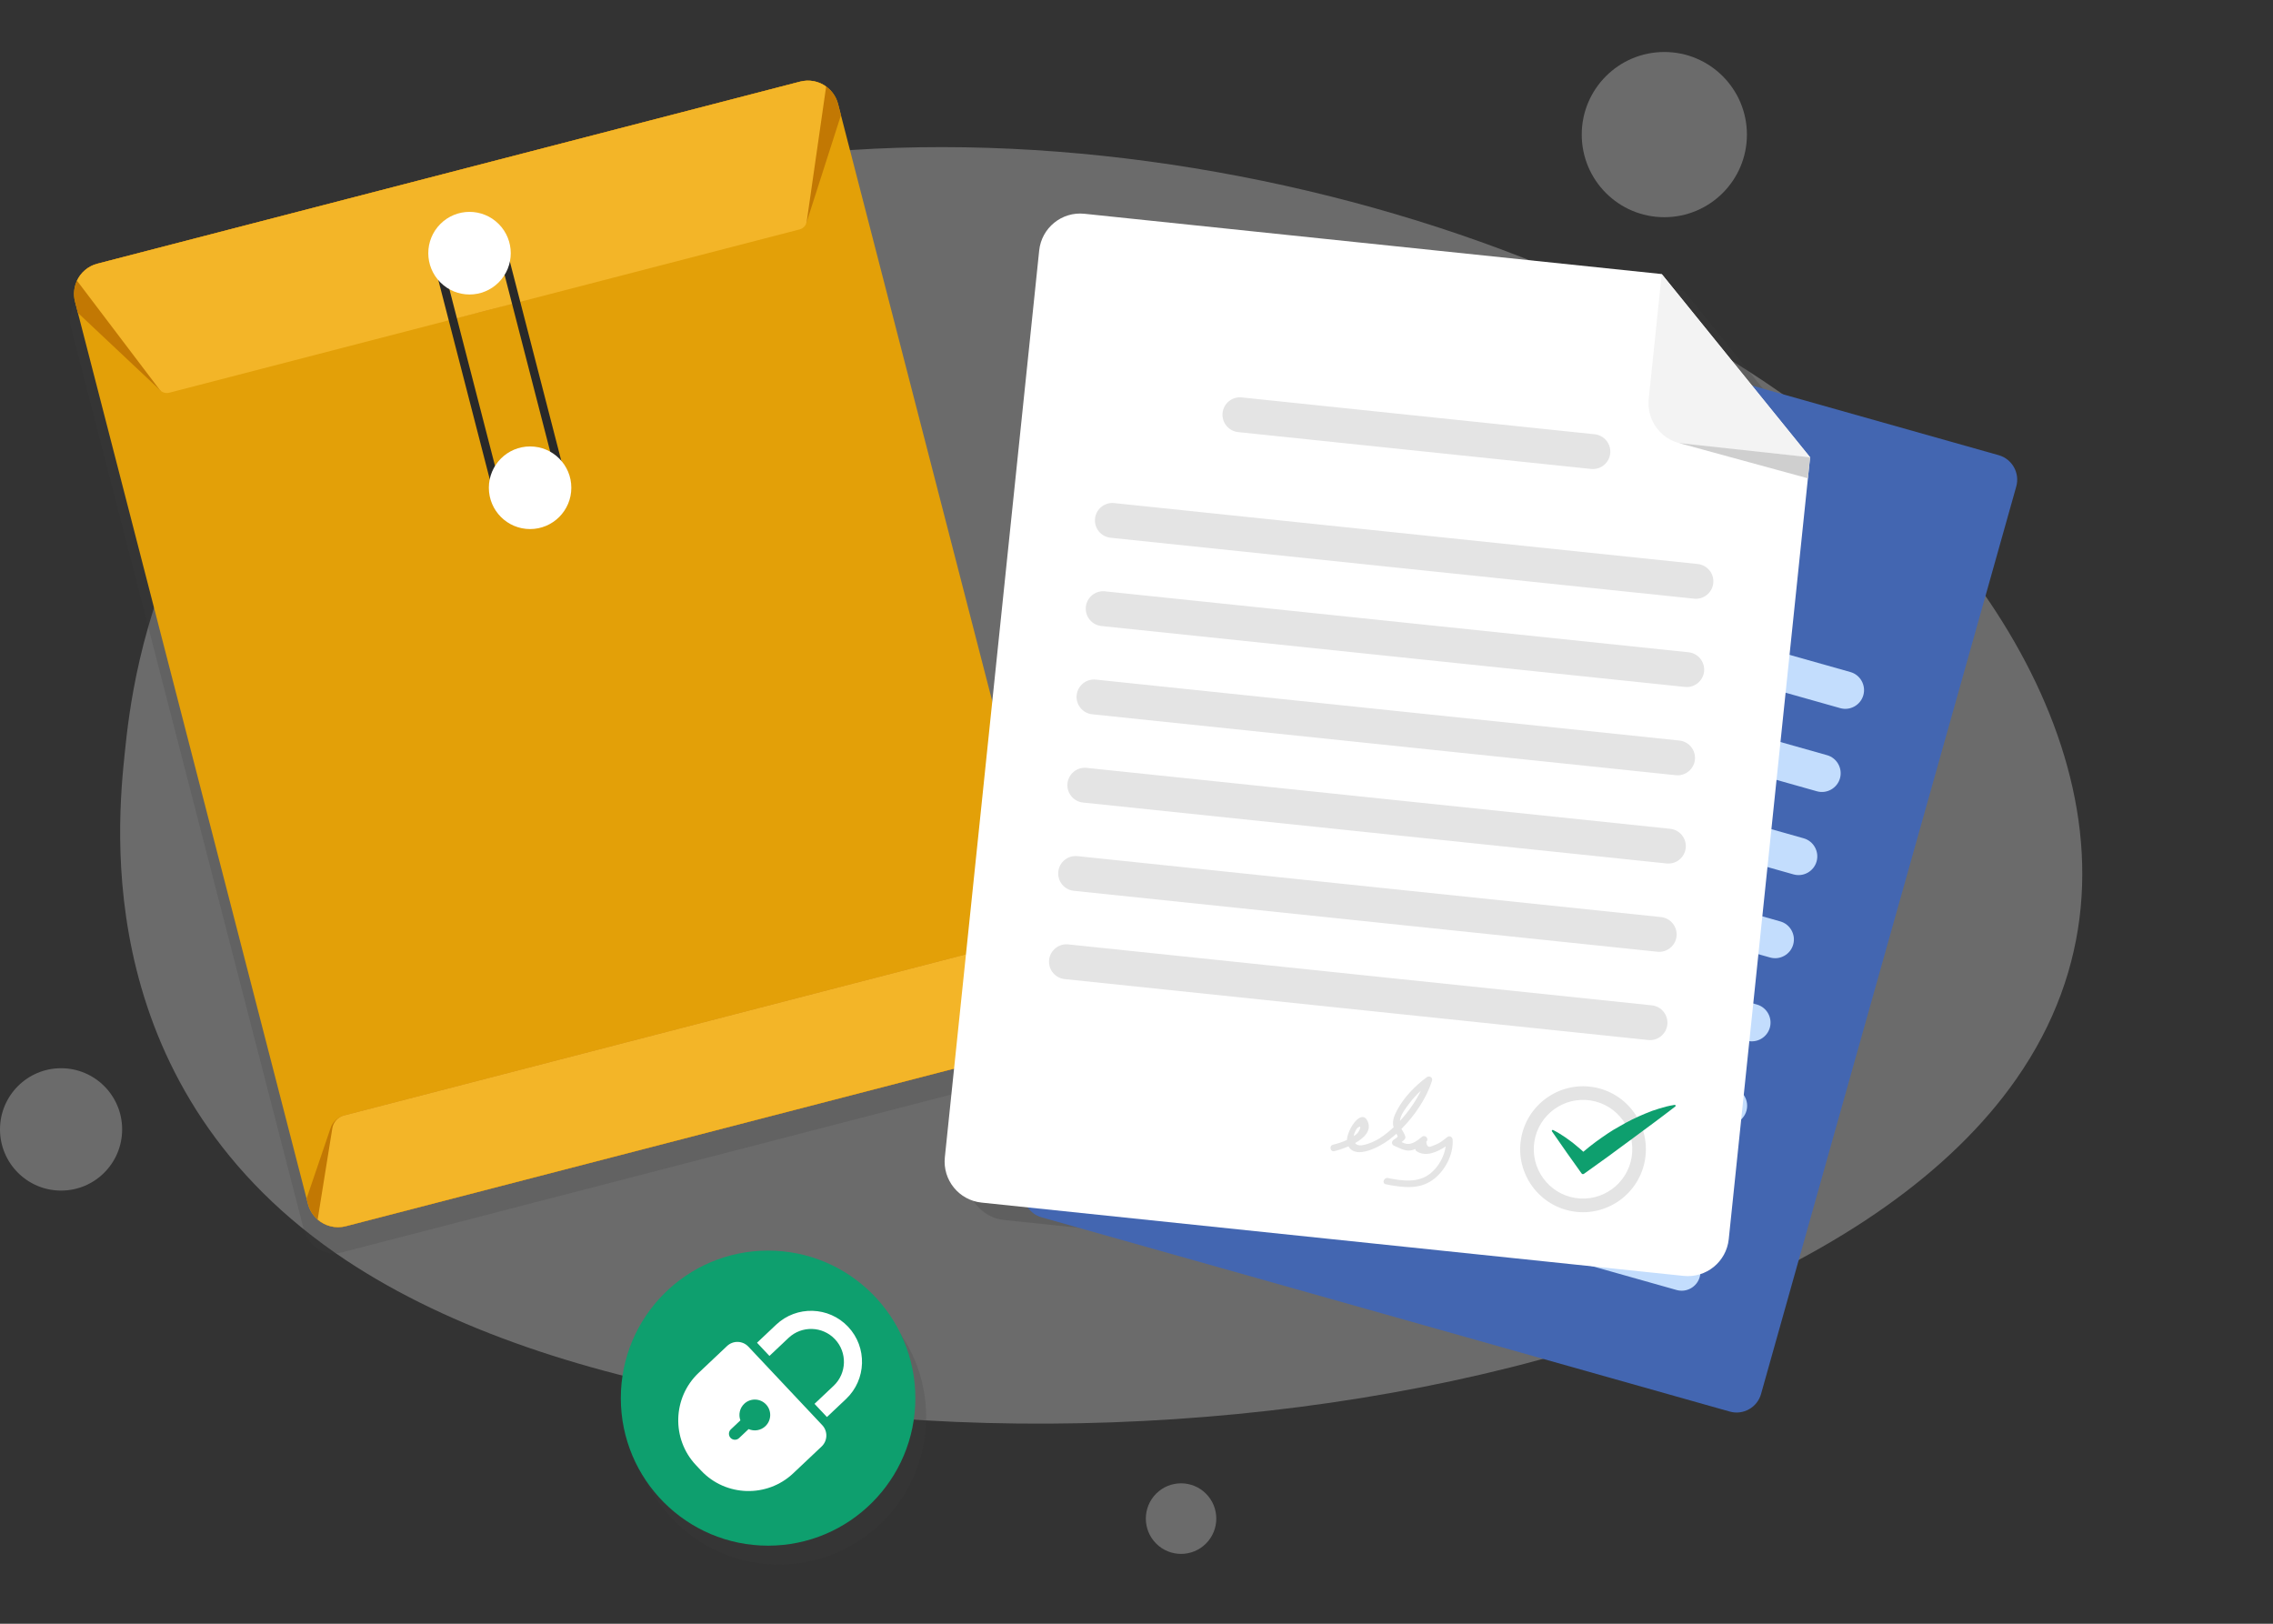
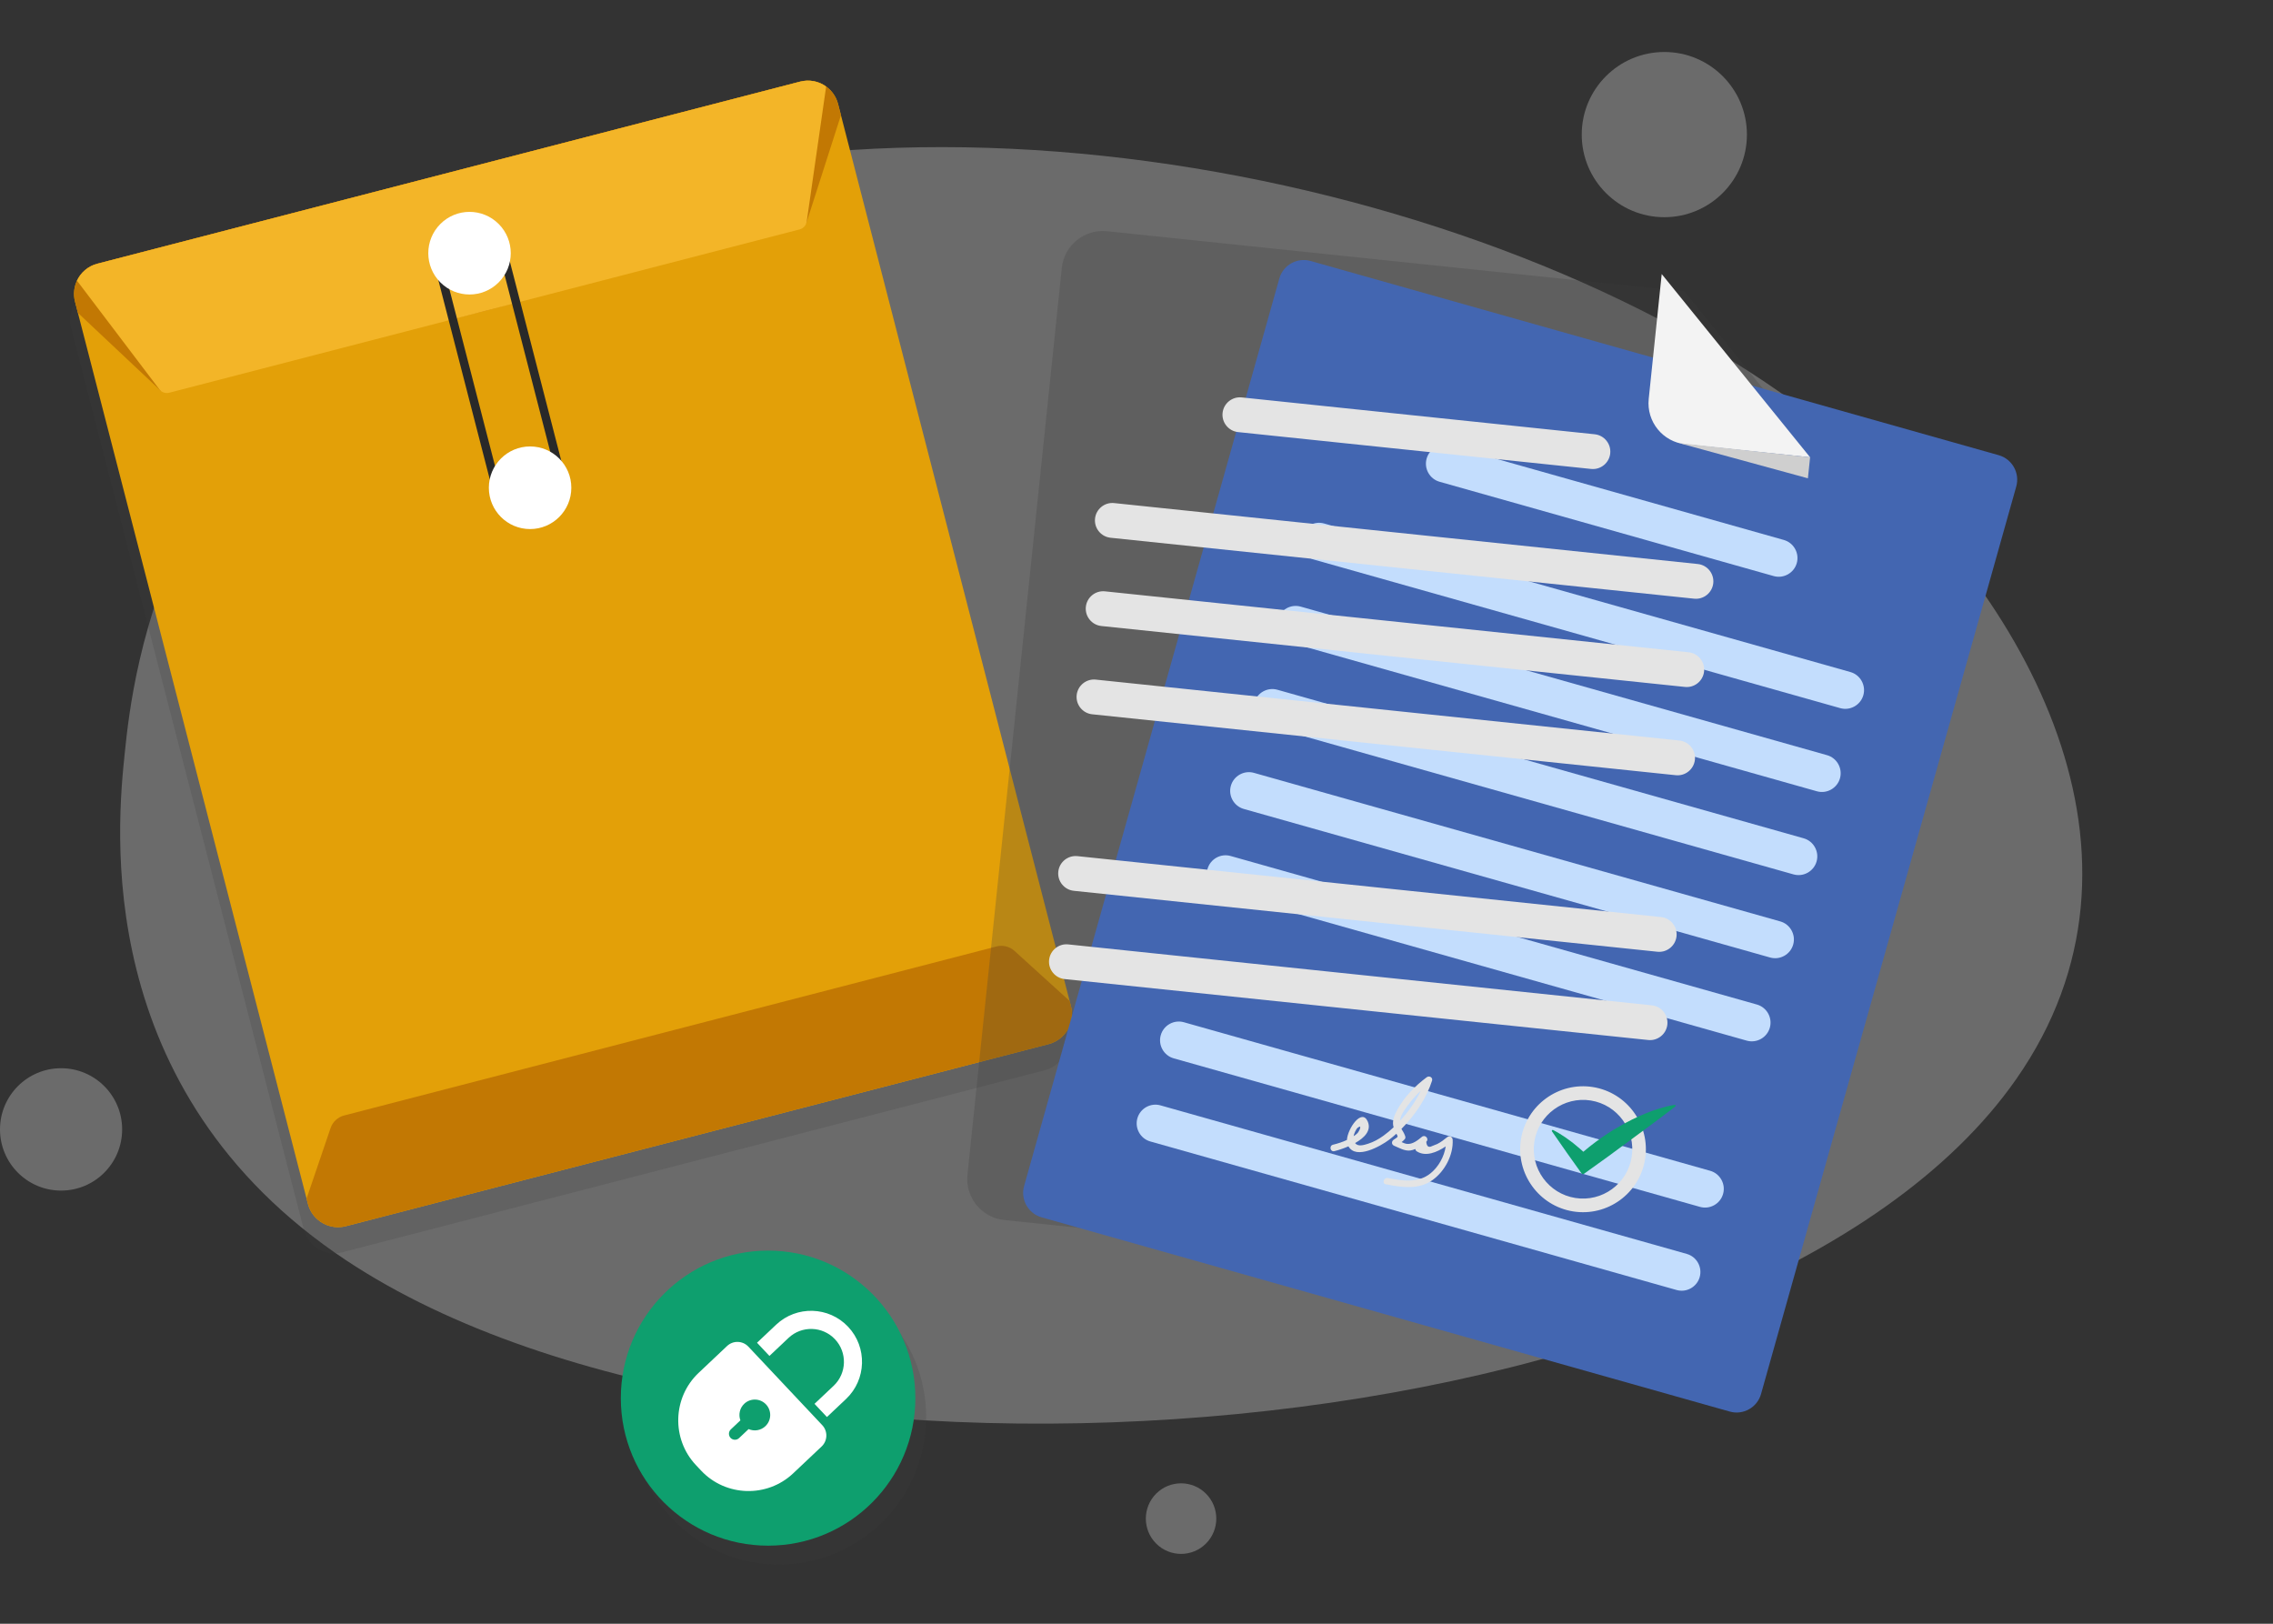
<svg xmlns="http://www.w3.org/2000/svg" width="420" height="300" viewBox="0 0 420 300" fill="none">
  <rect x="0" y="0" width="420" height="300" fill="#333333" stroke="none" />
  <g clip-path="url(#clip0_18287_2032)">
    <path d="M23.063 139.022C24.47 125.475 30.369 68.656 95.692 41.328C170.451 10.053 283.717 33.851 340.391 81.235C374.924 110.106 401.18 158.378 372.563 199.362C323.902 269.052 140.418 283.524 64.007 232.884C16.581 201.452 21.673 152.402 23.063 139.022Z" fill="#6B6B6B" />
    <g style="mix-blend-mode:multiply" opacity="0.2">
      <path d="M196.326 195.425C196.359 195.378 196.389 195.331 196.419 195.283C196.509 195.143 196.592 195 196.67 194.854C196.692 194.811 196.716 194.77 196.736 194.726C196.866 194.466 196.974 194.195 197.063 193.916C197.09 193.832 197.116 193.747 197.14 193.661C197.159 193.59 197.177 193.519 197.194 193.447C197.218 193.344 197.237 193.241 197.255 193.136C197.266 193.078 197.277 193.019 197.285 192.96C197.308 192.797 197.325 192.632 197.334 192.465C197.335 192.438 197.334 192.41 197.335 192.383C197.341 192.239 197.341 192.093 197.335 191.947C197.333 191.894 197.329 191.839 197.326 191.786C197.318 191.66 197.304 191.533 197.287 191.406C197.28 191.354 197.275 191.302 197.266 191.251C197.237 191.076 197.203 190.902 197.158 190.727L196.91 189.768L154.658 26.114L154.125 24.054C154.078 23.872 154.022 23.694 153.958 23.522C153.939 23.466 153.915 23.414 153.893 23.36C153.847 23.243 153.799 23.128 153.746 23.015C153.716 22.954 153.685 22.897 153.655 22.838C153.602 22.736 153.546 22.633 153.488 22.535C153.453 22.477 153.417 22.421 153.38 22.365C153.319 22.27 153.254 22.177 153.187 22.084C153.148 22.031 153.108 21.978 153.067 21.927C152.997 21.838 152.923 21.751 152.848 21.668C152.805 21.619 152.763 21.57 152.718 21.523C152.641 21.442 152.559 21.364 152.477 21.289C152.429 21.244 152.382 21.197 152.332 21.154C152.255 21.088 152.176 21.028 152.097 20.966C151.882 20.798 151.659 20.642 151.422 20.506C151.382 20.483 151.341 20.465 151.301 20.442C151.169 20.37 151.036 20.301 150.899 20.241C150.84 20.214 150.779 20.192 150.718 20.167C150.596 20.117 150.474 20.069 150.349 20.029C150.28 20.006 150.21 19.986 150.14 19.966C150.02 19.931 149.899 19.9 149.776 19.873C149.702 19.856 149.627 19.841 149.552 19.828C149.43 19.806 149.307 19.789 149.183 19.776C149.105 19.767 149.029 19.759 148.952 19.753C148.825 19.744 148.697 19.742 148.569 19.741C148.494 19.741 148.419 19.739 148.343 19.741C148.204 19.746 148.064 19.761 147.924 19.777C147.858 19.784 147.794 19.787 147.728 19.797C147.523 19.827 147.318 19.867 147.112 19.919L17.26 53.558C17.054 53.611 16.856 53.676 16.662 53.749C16.6 53.772 16.543 53.802 16.483 53.827C16.352 53.881 16.223 53.938 16.098 54C16.031 54.034 15.968 54.071 15.903 54.108C15.79 54.172 15.678 54.236 15.569 54.306C15.506 54.347 15.445 54.391 15.384 54.435C15.279 54.509 15.177 54.586 15.079 54.665C15.023 54.711 14.966 54.758 14.912 54.806C14.814 54.893 14.72 54.982 14.628 55.075C14.58 55.123 14.532 55.171 14.486 55.221C14.393 55.322 14.304 55.428 14.217 55.537C14.181 55.583 14.142 55.628 14.107 55.675C14.012 55.801 13.924 55.933 13.839 56.067C13.819 56.099 13.796 56.13 13.776 56.164C13.638 56.393 13.519 56.633 13.414 56.88C13.372 56.977 13.33 57.073 13.294 57.173C13.27 57.238 13.251 57.304 13.23 57.37C13.197 57.472 13.164 57.575 13.137 57.679C13.12 57.746 13.105 57.814 13.09 57.882C13.066 57.988 13.044 58.093 13.027 58.201C13.015 58.27 13.006 58.339 12.997 58.409C12.984 58.518 12.973 58.626 12.965 58.736C12.96 58.805 12.956 58.875 12.954 58.945C12.949 59.058 12.951 59.171 12.954 59.286C12.956 59.354 12.956 59.421 12.96 59.489C12.967 59.612 12.982 59.735 12.997 59.86C13.005 59.918 13.009 59.977 13.018 60.035C13.047 60.217 13.083 60.4 13.13 60.582L13.663 62.645L55.913 226.291L56.163 227.254C56.208 227.429 56.263 227.597 56.322 227.763C56.34 227.813 56.36 227.862 56.379 227.91C56.425 228.029 56.475 228.146 56.529 228.261C56.552 228.31 56.574 228.359 56.599 228.407C56.664 228.538 56.734 228.664 56.809 228.788C56.823 228.812 56.836 228.837 56.85 228.86C56.938 229.001 57.033 229.137 57.132 229.269C57.167 229.317 57.206 229.362 57.243 229.408C57.309 229.49 57.376 229.571 57.447 229.65C57.496 229.704 57.545 229.759 57.596 229.811C57.659 229.876 57.724 229.938 57.789 229.999C57.848 230.055 57.905 230.111 57.966 230.163C58.067 230.251 58.172 230.335 58.279 230.415C58.331 230.454 58.383 230.491 58.435 230.529C58.538 230.601 58.642 230.67 58.748 230.735C58.799 230.766 58.85 230.796 58.903 230.825C59.005 230.882 59.109 230.938 59.215 230.989C59.262 231.012 59.309 231.035 59.356 231.057C59.489 231.118 59.625 231.174 59.764 231.224C59.806 231.24 59.85 231.253 59.893 231.268C60.02 231.312 60.149 231.351 60.28 231.385C60.308 231.392 60.335 231.401 60.364 231.408C60.516 231.446 60.67 231.475 60.826 231.5C60.867 231.506 60.908 231.513 60.95 231.519C61.108 231.541 61.267 231.558 61.428 231.566C61.455 231.567 61.481 231.567 61.508 231.568C61.657 231.574 61.807 231.573 61.957 231.568C61.988 231.567 62.02 231.567 62.051 231.565C62.216 231.556 62.382 231.538 62.547 231.514C62.583 231.508 62.619 231.502 62.655 231.496C62.827 231.468 62.999 231.434 63.17 231.389L193.026 197.749C193.244 197.693 193.455 197.621 193.66 197.542C193.725 197.517 193.786 197.488 193.849 197.462C193.99 197.401 194.128 197.337 194.262 197.266C194.329 197.232 194.394 197.195 194.459 197.157C194.589 197.082 194.714 197.002 194.837 196.917C194.892 196.879 194.948 196.844 195 196.804C195.157 196.688 195.307 196.566 195.45 196.435C195.462 196.424 195.476 196.414 195.489 196.402C195.647 196.254 195.795 196.099 195.936 195.936C195.965 195.902 195.991 195.866 196.02 195.831C196.127 195.7 196.229 195.564 196.325 195.425H196.326Z" fill="#3D3D3D" />
    </g>
    <path d="M154.857 19.216L197.889 185.89C198.192 187.065 198.111 188.248 197.721 189.308C197.094 191.027 195.662 192.418 193.76 192.911L63.904 226.552C62.003 227.044 60.077 226.523 58.697 225.325C57.842 224.587 57.198 223.592 56.895 222.416L13.863 55.742C13.513 54.39 13.673 53.026 14.224 51.854C14.927 50.353 16.267 49.167 17.992 48.72L147.847 15.081C149.572 14.635 151.318 15.021 152.654 15.989C153.707 16.745 154.508 17.865 154.856 19.217L154.857 19.216Z" fill="#E3A008" />
    <path d="M154.857 19.216L155.389 21.276L148.975 41.277L89.521 57.469L29.68 72.181L14.396 57.805L13.863 55.742C13.066 52.657 14.916 49.517 17.991 48.721L147.847 15.082C150.922 14.285 154.061 16.133 154.857 19.217V19.216Z" fill="#C27803" />
    <path d="M197.64 184.93L197.888 185.89C198.683 188.97 196.834 192.114 193.759 192.911L63.904 226.552C60.829 227.348 57.69 225.496 56.894 222.416L56.645 221.452L61.098 208.375C61.468 207.283 62.432 206.388 63.554 206.102L184.162 174.857C185.282 174.567 186.559 174.877 187.414 175.652L197.639 184.93H197.64Z" fill="#C27803" />
-     <path d="M197.72 189.308C197.093 191.027 195.661 192.418 193.759 192.911L63.903 226.551C62.002 227.044 60.076 226.523 58.695 225.324L61.406 208.461C61.59 207.316 62.433 206.388 63.554 206.098L184.161 174.853C185.282 174.562 186.468 174.965 187.186 175.875L197.719 189.308H197.72Z" fill="#F3B528" />
    <path d="M152.653 15.988L149.064 40.923C148.965 41.631 148.448 42.203 147.762 42.381L31.278 72.558C30.587 72.736 29.862 72.484 29.43 71.916L14.223 51.855C14.926 50.354 16.266 49.168 17.991 48.721L147.846 15.081C149.571 14.635 151.317 15.021 152.653 15.989V15.988Z" fill="#F3B528" />
    <path d="M96.614 95.881C94.187 95.881 91.966 94.244 91.331 91.784L79.872 47.399C79.509 45.992 79.716 44.521 80.458 43.26C81.2 42 82.382 41.104 83.789 40.74L86.44 40.054C89.353 39.299 92.336 41.059 93.089 43.976L104.548 88.361C104.911 89.768 104.704 91.239 103.962 92.499C103.22 93.76 102.038 94.656 100.631 95.019L97.98 95.706C97.524 95.824 97.066 95.881 96.615 95.881H96.614ZM87.804 41.44C87.482 41.44 87.155 41.48 86.828 41.564L84.177 42.251C83.174 42.511 82.33 43.15 81.8 44.052C81.27 44.954 81.121 46.003 81.38 47.008L92.84 91.392C93.378 93.476 95.508 94.732 97.588 94.194L100.24 93.507C101.243 93.247 102.087 92.608 102.617 91.706C103.147 90.804 103.296 89.755 103.036 88.75L91.577 44.366C91.123 42.609 89.537 41.44 87.803 41.44H87.804Z" fill="#292929" />
    <path d="M92.145 52.174C95.121 49.194 95.121 44.361 92.145 41.381C89.17 38.4 84.346 38.4 81.37 41.381C78.394 44.361 78.394 49.194 81.37 52.174C84.346 55.155 89.17 55.155 92.145 52.174Z" fill="white" />
    <path d="M97.947 97.749C102.155 97.749 105.567 94.332 105.567 90.117C105.567 85.901 102.155 82.484 97.947 82.484C93.739 82.484 90.328 85.901 90.328 90.117C90.328 94.332 93.739 97.749 97.947 97.749Z" fill="white" />
    <g style="mix-blend-mode:multiply" opacity="0.2">
      <path d="M163.165 281.085C173.792 270.44 173.792 253.181 163.165 242.536C152.538 231.891 135.308 231.891 124.681 242.536C114.054 253.181 114.054 270.44 124.681 281.085C135.308 291.73 152.538 291.73 163.165 281.085Z" fill="#3D3D3D" />
    </g>
    <path d="M141.925 285.575C156.954 285.575 169.137 273.371 169.137 258.317C169.137 243.263 156.954 231.059 141.925 231.059C126.896 231.059 114.713 243.263 114.713 258.317C114.713 273.371 126.896 285.575 141.925 285.575Z" fill="#0E9F6E" />
    <path d="M134.347 248.685L129.087 253.651C124.274 258.196 124.048 265.858 128.584 270.68L129.557 271.714C134.094 276.535 141.743 276.761 146.557 272.217L151.817 267.252C152.935 266.195 152.987 264.431 151.934 263.31L138.283 248.804C137.228 247.683 135.467 247.631 134.348 248.686L134.347 248.685Z" fill="white" />
    <path d="M142.175 250.52L145.707 247.186C148.144 244.886 151.993 245.001 154.29 247.44C156.586 249.881 156.473 253.737 154.036 256.037L150.504 259.371L152.798 261.809L156.33 258.475C160.108 254.907 160.284 248.927 156.723 245.142C153.162 241.357 147.191 241.18 143.413 244.748L139.881 248.082L142.174 250.519L142.175 250.52Z" fill="white" />
    <path d="M141.424 263.503C142.567 262.424 142.62 260.621 141.543 259.477C140.466 258.332 138.666 258.279 137.524 259.357C136.666 260.166 136.423 261.383 136.809 262.424L135.037 264.096C134.595 264.514 134.574 265.219 134.991 265.662C135.409 266.105 136.112 266.126 136.554 265.708L138.326 264.036C139.34 264.483 140.568 264.312 141.424 263.502V263.503Z" fill="#0E9F6E" />
    <g style="mix-blend-mode:multiply" opacity="0.25">
      <path d="M311.221 53.853L204.546 42.715C200.368 42.28 196.627 45.318 196.192 49.504L178.76 217.041C178.325 221.226 181.358 224.973 185.537 225.409L315.255 238.952C319.433 239.388 323.174 236.349 323.609 232.163L338.64 87.709L311.222 53.853H311.221Z" fill="#3D3D3D" />
    </g>
    <path d="M319.629 260.801L192.463 224.912C189.987 224.214 188.532 221.612 189.229 219.133L236.391 51.455C237.088 48.975 239.685 47.518 242.16 48.216L369.327 84.104C371.803 84.803 373.257 87.404 372.56 89.883L325.399 257.561C324.702 260.042 322.105 261.499 319.629 260.801Z" fill="#4366B1" />
    <path d="M327.737 106.433L265.999 89.009C264.168 88.493 263.091 86.569 263.608 84.734C264.123 82.9 266.044 81.821 267.876 82.339L329.613 99.762C331.444 100.279 332.521 102.203 332.005 104.037C331.489 105.872 329.568 106.95 327.737 106.433Z" fill="#C3DDFD" />
    <path d="M340.038 130.835L242.789 103.39C240.957 102.874 239.88 100.949 240.397 99.115C240.912 97.281 242.833 96.202 244.665 96.719L341.914 124.165C343.745 124.681 344.822 126.605 344.305 128.44C343.79 130.274 341.869 131.353 340.038 130.835Z" fill="#C3DDFD" />
    <path d="M335.719 146.195L238.47 118.749C236.639 118.233 235.562 116.309 236.079 114.474C236.594 112.64 238.515 111.561 240.346 112.079L337.595 139.524C339.427 140.04 340.503 141.965 339.987 143.799C339.471 145.633 337.55 146.712 335.719 146.195Z" fill="#C3DDFD" />
    <path d="M331.399 161.552L234.15 134.107C232.319 133.59 231.242 131.666 231.758 129.832C232.274 127.998 234.195 126.919 236.026 127.436L333.275 154.882C335.106 155.398 336.183 157.322 335.667 159.157C335.151 160.991 333.23 162.07 331.399 161.552Z" fill="#C3DDFD" />
    <path d="M327.077 176.908L229.828 149.462C227.996 148.946 226.92 147.022 227.436 145.187C227.951 143.353 229.872 142.274 231.704 142.792L328.953 170.237C330.784 170.753 331.861 172.678 331.344 174.512C330.829 176.346 328.908 177.425 327.077 176.908Z" fill="#C3DDFD" />
    <path d="M322.76 192.267L225.511 164.822C223.68 164.305 222.603 162.381 223.12 160.547C223.635 158.712 225.556 157.634 227.387 158.151L324.636 185.596C326.468 186.113 327.544 188.037 327.028 189.871C326.512 191.706 324.591 192.784 322.76 192.267Z" fill="#C3DDFD" />
-     <path d="M318.438 207.624L221.189 180.179C219.358 179.663 218.281 177.739 218.797 175.904C219.313 174.07 221.234 172.991 223.065 173.509L320.314 200.954C322.145 201.47 323.222 203.394 322.706 205.229C322.19 207.063 320.269 208.142 318.438 207.624Z" fill="#C3DDFD" />
    <path d="M314.122 222.982L216.873 195.537C215.041 195.02 213.964 193.096 214.481 191.262C214.996 189.427 216.917 188.349 218.749 188.866L315.998 216.311C317.829 216.828 318.906 218.752 318.389 220.586C317.874 222.421 315.953 223.499 314.122 222.982Z" fill="#C3DDFD" />
    <path d="M309.801 238.341L212.552 210.896C210.721 210.38 209.644 208.455 210.161 206.621C210.677 204.787 212.597 203.708 214.428 204.225L311.677 231.671C313.509 232.187 314.585 234.111 314.069 235.946C313.553 237.78 311.632 238.859 309.801 238.341Z" fill="#C3DDFD" />
-     <path d="M307.049 50.633L200.373 39.495C196.195 39.059 192.454 42.097 192.019 46.283L174.586 213.82C174.151 218.005 177.185 221.752 181.364 222.188L311.082 235.731C315.259 236.167 319 233.129 319.435 228.943L334.466 84.488L307.049 50.633Z" fill="white" />
    <path d="M304.647 73.714C304.212 77.899 307.245 81.647 311.423 82.082L334.466 84.489L307.048 50.633L304.646 73.714H304.647Z" fill="#F3F3F3" />
    <path d="M310.232 81.861L334.062 88.372L334.465 84.488L310.232 81.861Z" fill="#CFCFCF" />
    <path d="M294.003 86.642L228.768 79.832C227.009 79.648 225.721 78.056 225.904 76.295C226.088 74.533 227.677 73.242 229.435 73.426L294.67 80.236C296.43 80.42 297.718 82.012 297.535 83.773C297.351 85.536 295.762 86.826 294.003 86.642Z" fill="#E4E4E4" />
    <path d="M313.044 110.612L205.2 99.353C203.441 99.169 202.152 97.578 202.336 95.816C202.519 94.054 204.109 92.763 205.867 92.947L313.711 104.206C315.47 104.39 316.759 105.982 316.575 107.743C316.392 109.505 314.802 110.796 313.044 110.612Z" fill="#E4E4E4" />
    <path d="M311.347 126.919L203.503 115.66C201.744 115.476 200.455 113.884 200.639 112.123C200.822 110.361 202.411 109.07 204.17 109.254L312.014 120.513C313.773 120.697 315.062 122.289 314.878 124.05C314.694 125.812 313.105 127.103 311.347 126.919Z" fill="#E4E4E4" />
    <path d="M309.652 143.228L201.807 131.969C200.048 131.785 198.76 130.193 198.943 128.432C199.127 126.669 200.716 125.378 202.474 125.562L310.318 136.821C312.078 137.005 313.366 138.597 313.183 140.358C312.999 142.121 311.41 143.412 309.652 143.228Z" fill="#E4E4E4" />
-     <path d="M307.954 159.534L200.11 148.275C198.351 148.091 197.062 146.499 197.246 144.738C197.43 142.976 199.019 141.685 200.777 141.869L308.621 153.128C310.38 153.312 311.669 154.904 311.485 156.665C311.302 158.427 309.713 159.718 307.954 159.534Z" fill="#E4E4E4" />
    <path d="M306.257 175.843L198.413 164.584C196.654 164.4 195.365 162.808 195.549 161.047C195.732 159.284 197.322 157.994 199.08 158.178L306.924 169.437C308.683 169.621 309.972 171.213 309.788 172.974C309.604 174.736 308.015 176.027 306.257 175.843Z" fill="#E4E4E4" />
    <path d="M304.56 192.151L196.716 180.892C194.956 180.708 193.668 179.117 193.851 177.355C194.035 175.593 195.624 174.302 197.382 174.486L305.227 185.745C306.986 185.929 308.274 187.521 308.091 189.282C307.907 191.045 306.318 192.335 304.56 192.151Z" fill="#E4E4E4" />
    <path d="M268.421 210.581C268.393 210.059 267.844 209.742 267.412 210.095C266.837 210.564 266.242 211.027 265.576 211.362C265.255 211.49 264.934 211.618 264.614 211.746C263.975 212.083 263.62 211.816 263.545 210.946C264.125 210.416 263.34 209.548 262.738 210.04C261.994 210.649 261.008 211.472 259.956 211.342C259.65 211.304 259.315 211.168 258.986 211.012C259.197 210.846 259.4 210.668 259.588 210.446C259.736 210.271 259.691 210.025 259.622 209.835C259.429 209.299 259.163 208.945 258.956 208.574C261.459 206.072 263.61 202.835 264.608 199.675C264.801 199.064 264.099 198.68 263.629 199.029C261.425 200.665 259.422 202.728 258.121 205.17C257.66 206.032 257.273 206.97 257.434 207.97C257.451 208.072 257.487 208.168 257.514 208.268C256.902 208.837 256.278 209.373 255.643 209.827C254.755 210.464 253.824 210.991 252.777 211.318C252.031 211.551 250.91 211.916 250.397 211.186C252.089 210.235 253.457 208.889 252.729 207.21C251.633 204.686 249.015 208.494 248.879 210.621C248.055 211.005 247.186 211.282 246.304 211.499C245.548 211.684 245.8 212.872 246.56 212.686C247.169 212.537 248.149 212.235 249.162 211.797C250.597 214.332 255.138 211.739 256.669 210.586C257.125 210.242 257.577 209.865 258.021 209.467C258.37 210.09 258.392 209.985 257.525 210.572C257.09 210.867 257.096 211.476 257.607 211.689C258.551 212.083 259.523 212.685 260.573 212.565C260.896 212.527 261.21 212.422 261.516 212.29C261.543 212.454 261.619 212.61 261.76 212.702C263.423 213.793 265.532 212.889 267.135 211.809C266.858 213.703 265.814 215.561 264.366 216.754C262.076 218.639 259.137 218.181 256.451 217.653C255.696 217.504 255.301 218.654 256.064 218.804C258.993 219.378 262.125 219.868 264.713 218.013C266.976 216.392 268.57 213.379 268.42 210.582L268.421 210.581ZM250.858 208.372C251.797 207.645 251.157 209.024 250.828 209.362C250.623 209.573 250.377 209.753 250.124 209.92C250.15 209.521 250.592 208.577 250.857 208.372H250.858ZM258.753 206.663C258.98 205.721 259.802 204.678 260.38 203.902C261.029 203.029 261.758 202.244 262.543 201.514C261.582 203.497 260.225 205.436 258.68 207.099C258.698 206.962 258.715 206.825 258.754 206.664L258.753 206.663Z" fill="#E4E4E4" />
    <path d="M290.689 223.821C284.365 222.816 280.035 216.843 281.039 210.508C282.043 204.173 288.005 199.837 294.33 200.842C300.654 201.848 304.983 207.82 303.979 214.155C302.975 220.49 297.013 224.827 290.689 223.821ZM293.936 203.326C288.979 202.537 284.306 205.937 283.519 210.901C282.733 215.867 286.126 220.548 291.082 221.336C296.04 222.124 300.712 218.725 301.499 213.76C302.286 208.794 298.892 204.114 293.936 203.326Z" fill="#E4E4E4" />
    <path d="M309.426 204.137L309.345 204.149C308.379 204.305 307.469 204.538 306.589 204.813L305.28 205.24L304.024 205.739C302.359 206.42 300.77 207.204 299.26 208.098C297.706 208.93 296.283 209.944 294.866 210.967C294.075 211.545 293.313 212.162 292.565 212.799C292.139 212.407 291.701 212.025 291.242 211.656C290.632 211.12 289.941 210.643 289.268 210.153C288.568 209.683 287.854 209.222 287.057 208.822L286.984 208.785C286.932 208.759 286.867 208.761 286.815 208.796C286.739 208.849 286.719 208.953 286.771 209.03C288.558 211.649 290.4 214.227 292.244 216.806C292.345 216.943 292.539 216.975 292.676 216.875C295.525 214.851 298.36 212.808 301.158 210.716L305.373 207.6C306.786 206.571 308.159 205.489 309.554 204.437C309.602 204.4 309.629 204.34 309.619 204.276C309.604 204.184 309.518 204.122 309.427 204.137H309.426Z" fill="#0E9F6E" />
    <path d="M222.837 285.187C225.379 282.64 225.379 278.512 222.837 275.966C220.295 273.42 216.174 273.42 213.632 275.966C211.09 278.512 211.09 282.64 213.632 285.187C216.174 287.733 220.295 287.733 222.837 285.187Z" fill="#6B6B6B" />
    <path d="M11.285 219.971C17.517 219.971 22.57 214.91 22.57 208.667C22.57 202.424 17.517 197.363 11.285 197.363C5.052 197.363 0 202.424 0 208.667C0 214.91 5.052 219.971 11.285 219.971Z" fill="#6B6B6B" />
    <path d="M307.53 40.129C315.959 40.129 322.791 33.297 322.791 24.868C322.791 16.44 315.959 9.607 307.53 9.607C299.102 9.607 292.27 16.44 292.27 24.868C292.27 33.297 299.102 40.129 307.53 40.129Z" fill="#6B6B6B" />
  </g>
  <defs>
    <clipPath id="clip0_18287_2032">
      <rect width="420" height="300" fill="white" />
    </clipPath>
  </defs>
</svg>